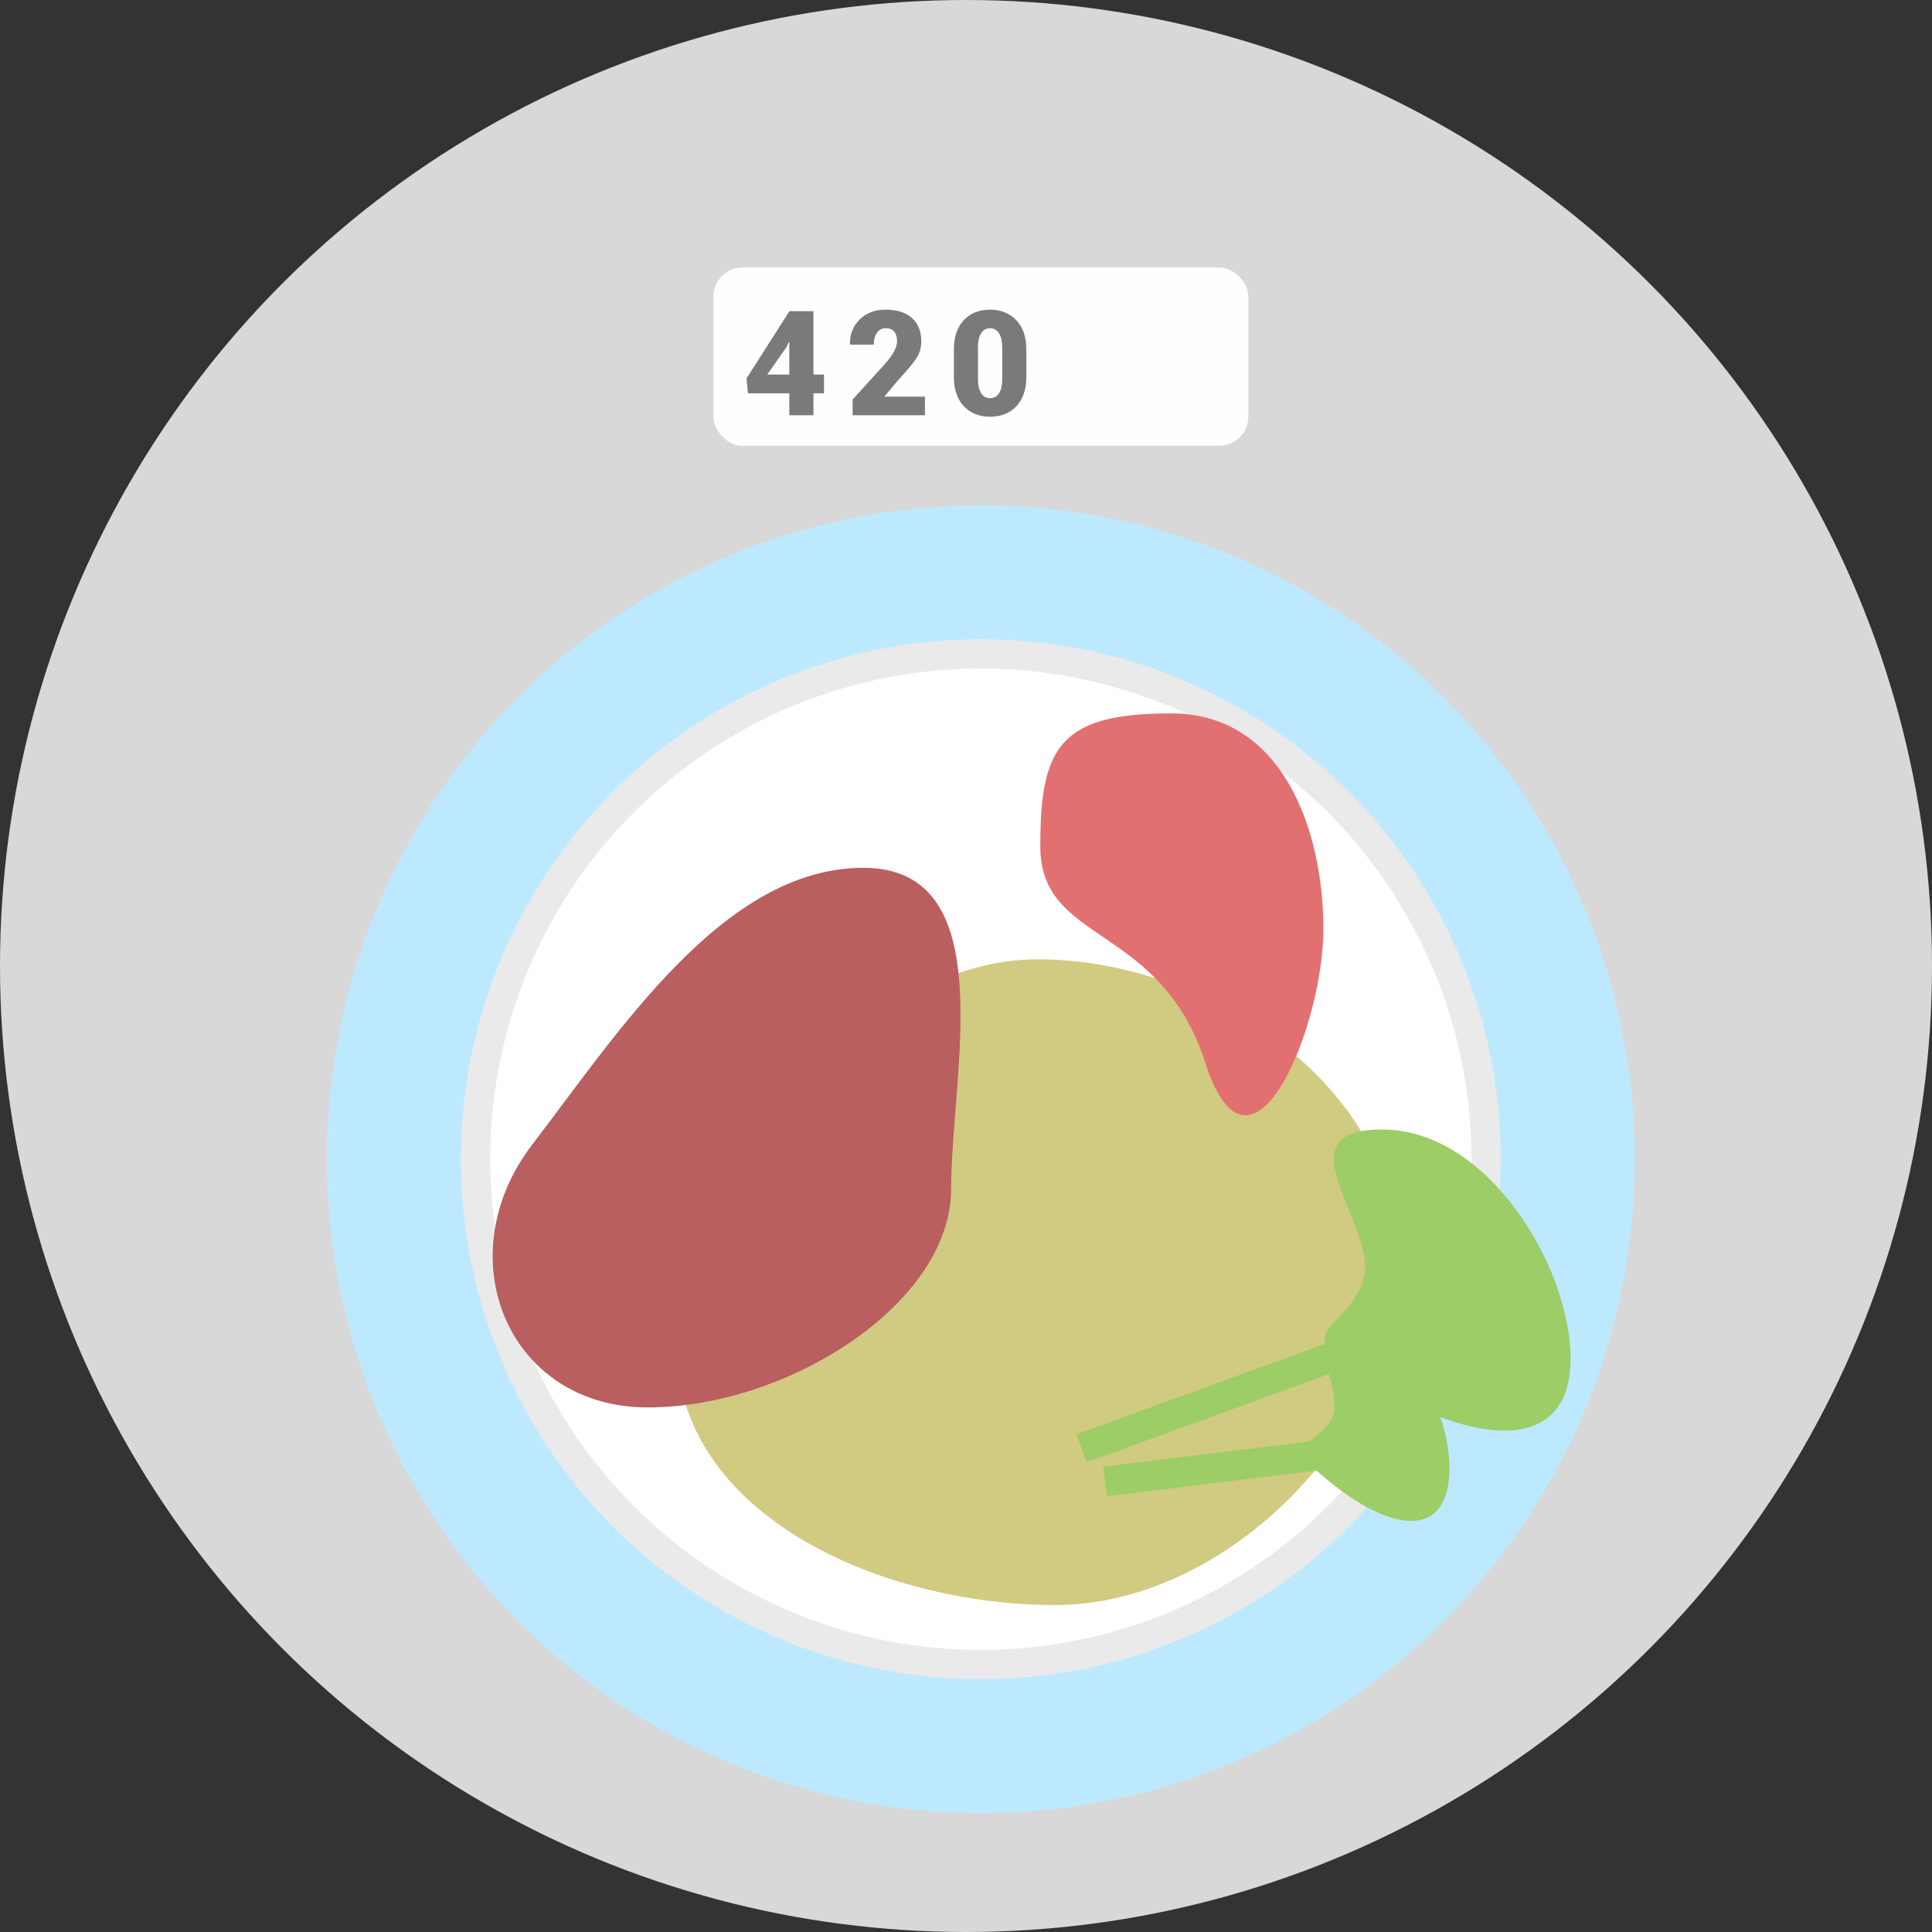
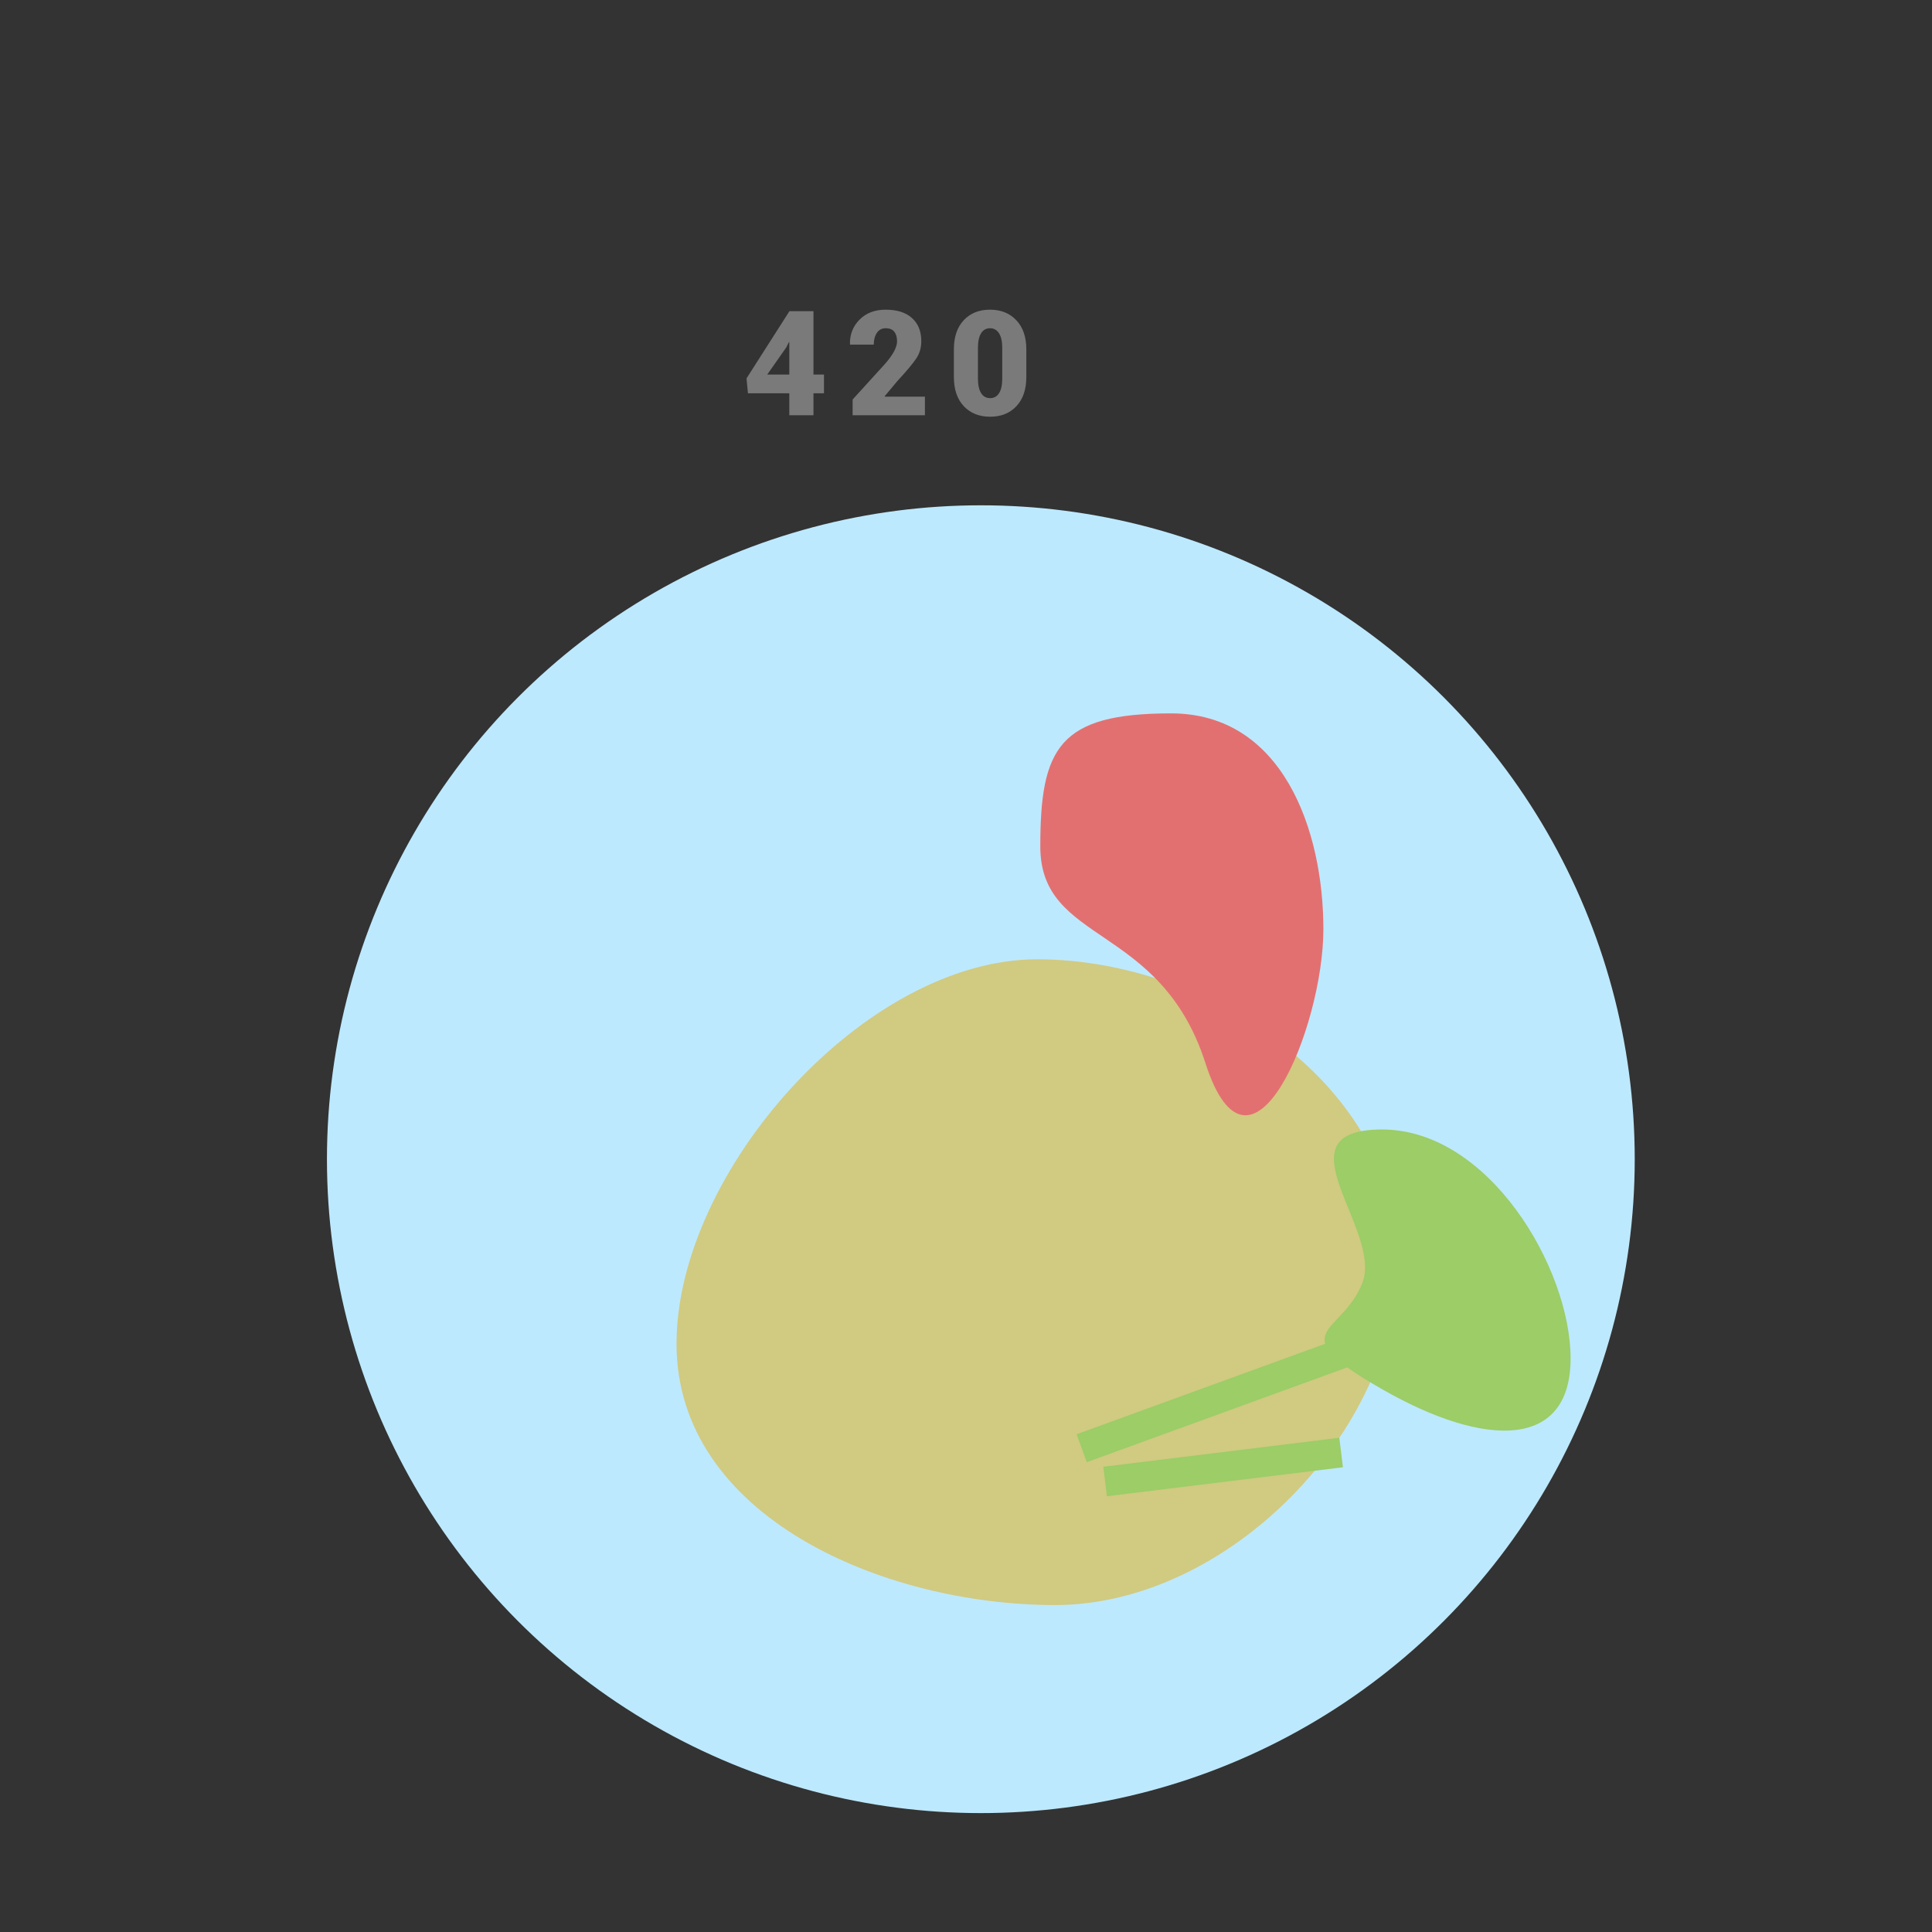
<svg xmlns="http://www.w3.org/2000/svg" width="66px" height="66px" viewBox="0 0 66 66" version="1.1">
  <rect x="0" y="0" width="66" height="66" fill="#333333" stroke="none" />
  <title>ico-food</title>
  <desc>Created with Sketch.</desc>
  <g id="www" stroke="none" stroke-width="1" fill="none" fill-rule="evenodd">
    <g id="icons" transform="translate(-35, -33)">
      <g id="ico-food" transform="translate(35, 33)">
-         <circle id="Oval" fill="#D8D8D8" cx="33" cy="33" r="33" />
-         <rect id="Rectangle" fill="#FEFEFE" x="24.369" y="9.138" width="18.277" height="6.092" rx="1" />
        <g id="Plate" transform="translate(11.169, 17.262)">
          <circle id="Oval" fill="#BDE9FF" cx="22.338" cy="22.338" r="22.338" />
-           <circle id="Oval" stroke="#EAEAEA" fill="#FFFFFF" cx="22.338" cy="22.338" r="17.262" />
          <path d="M24.877,37.569 C30.765,37.569 36.589,31.635 36.589,25.746 C36.589,19.858 30.154,15.509 24.265,15.509 C18.377,15.509 11.942,22.757 11.942,28.645 C11.942,34.534 18.989,37.569 24.877,37.569 Z" id="Oval" fill="#D1CA81" />
-           <path d="M10.957,30.818 C15.723,30.818 21.323,27.279 21.323,23.354 C21.323,19.428 23.091,12.384 18.324,12.384 C13.558,12.384 9.976,17.974 7.019,21.831 C4.062,25.687 6.19,30.818 10.957,30.818 Z" id="Oval" fill="#B95F5F" />
          <path d="M30.008,19.048 C31.553,23.847 34.04,17.844 34.04,14.479 C34.04,11.114 32.658,7.108 28.834,7.108 C25.01,7.108 24.369,8.287 24.369,11.652 C24.369,15.017 28.463,14.249 30.008,19.048 Z" id="Oval" fill="#E37070" />
          <path d="M36.046,30.196 C39.6,32.23 42.485,32.23 42.485,29.146 C42.485,26.061 39.691,21.323 36.046,21.323 C32.401,21.323 36.046,24.726 35.38,26.539 C34.714,28.352 32.492,28.162 36.046,30.196 Z" id="Oval" fill="#9CCD67" />
-           <path d="M34.695,33.685 C36.842,34.89 38.585,34.89 38.585,33.063 C38.585,31.237 36.897,28.431 34.695,28.431 C32.492,28.431 34.695,30.446 34.292,31.52 C33.89,32.594 32.547,32.481 34.695,33.685 Z" id="Oval-Copy" fill="#9CCD67" transform="translate(36.046, 31.477) rotate(9) translate(-36.046, -31.477) " />
          <polygon id="Rectangle" fill="#9CCD67" transform="translate(31.985, 29.954) rotate(-20) translate(-31.985, -29.954) " points="25.385 29.446 38.585 29.446 38.585 30.462 25.385 30.462" />
          <polygon id="Rectangle-Copy" fill="#9CCD67" transform="translate(30.615, 32.853) rotate(-7) translate(-30.615, -32.853) " points="26.553 32.345 34.676 32.345 34.676 33.361 26.553 33.361" />
        </g>
        <path d="M27.789,14.185 L27.789,13.435 L28.148,13.435 L28.148,12.795 L27.789,12.795 L27.789,10.63 L26.964,10.63 L26.964,10.637 L25.502,12.927 L25.551,13.435 L26.964,13.435 L26.964,14.185 L27.789,14.185 Z M26.964,12.795 L26.21,12.795 L26.859,11.87 L26.95,11.687 L26.964,11.689 L26.964,12.795 Z M31.597,14.185 L31.597,13.55 L30.225,13.55 L30.22,13.538 L30.653,13.02 C30.965,12.682 31.18,12.426 31.297,12.252 C31.414,12.079 31.473,11.88 31.473,11.655 C31.473,11.32 31.367,11.057 31.156,10.866 C30.944,10.674 30.644,10.579 30.255,10.579 C29.884,10.579 29.586,10.693 29.361,10.922 C29.136,11.15 29.028,11.429 29.036,11.758 L29.036,11.758 L29.041,11.773 L29.849,11.773 C29.849,11.61 29.885,11.476 29.956,11.371 C30.026,11.266 30.126,11.213 30.255,11.213 C30.391,11.213 30.491,11.254 30.552,11.334 C30.614,11.415 30.645,11.524 30.645,11.663 C30.645,11.759 30.611,11.872 30.543,12.002 C30.474,12.132 30.367,12.28 30.22,12.446 L30.22,12.446 L29.127,13.648 L29.127,14.185 L31.597,14.185 Z M33.826,14.236 C34.197,14.236 34.496,14.116 34.722,13.876 C34.948,13.636 35.061,13.303 35.061,12.878 L35.061,12.878 L35.061,11.936 C35.061,11.513 34.947,11.181 34.719,10.94 C34.492,10.699 34.192,10.579 33.821,10.579 C33.447,10.579 33.147,10.699 32.923,10.939 C32.698,11.179 32.586,11.511 32.586,11.936 L32.586,11.936 L32.586,12.878 C32.586,13.303 32.699,13.636 32.925,13.876 C33.151,14.116 33.451,14.236 33.826,14.236 Z M33.826,13.601 C33.692,13.601 33.589,13.545 33.517,13.431 C33.445,13.318 33.408,13.151 33.408,12.93 L33.408,12.93 L33.408,11.88 C33.408,11.663 33.444,11.498 33.516,11.384 C33.587,11.27 33.689,11.213 33.821,11.213 C33.951,11.213 34.053,11.27 34.127,11.384 C34.201,11.498 34.238,11.663 34.238,11.88 L34.238,11.88 L34.238,12.93 C34.238,13.151 34.202,13.318 34.13,13.431 C34.057,13.545 33.956,13.601 33.826,13.601 Z" id="420" fill="#7A7A7A" fill-rule="nonzero" />
      </g>
    </g>
  </g>
</svg>